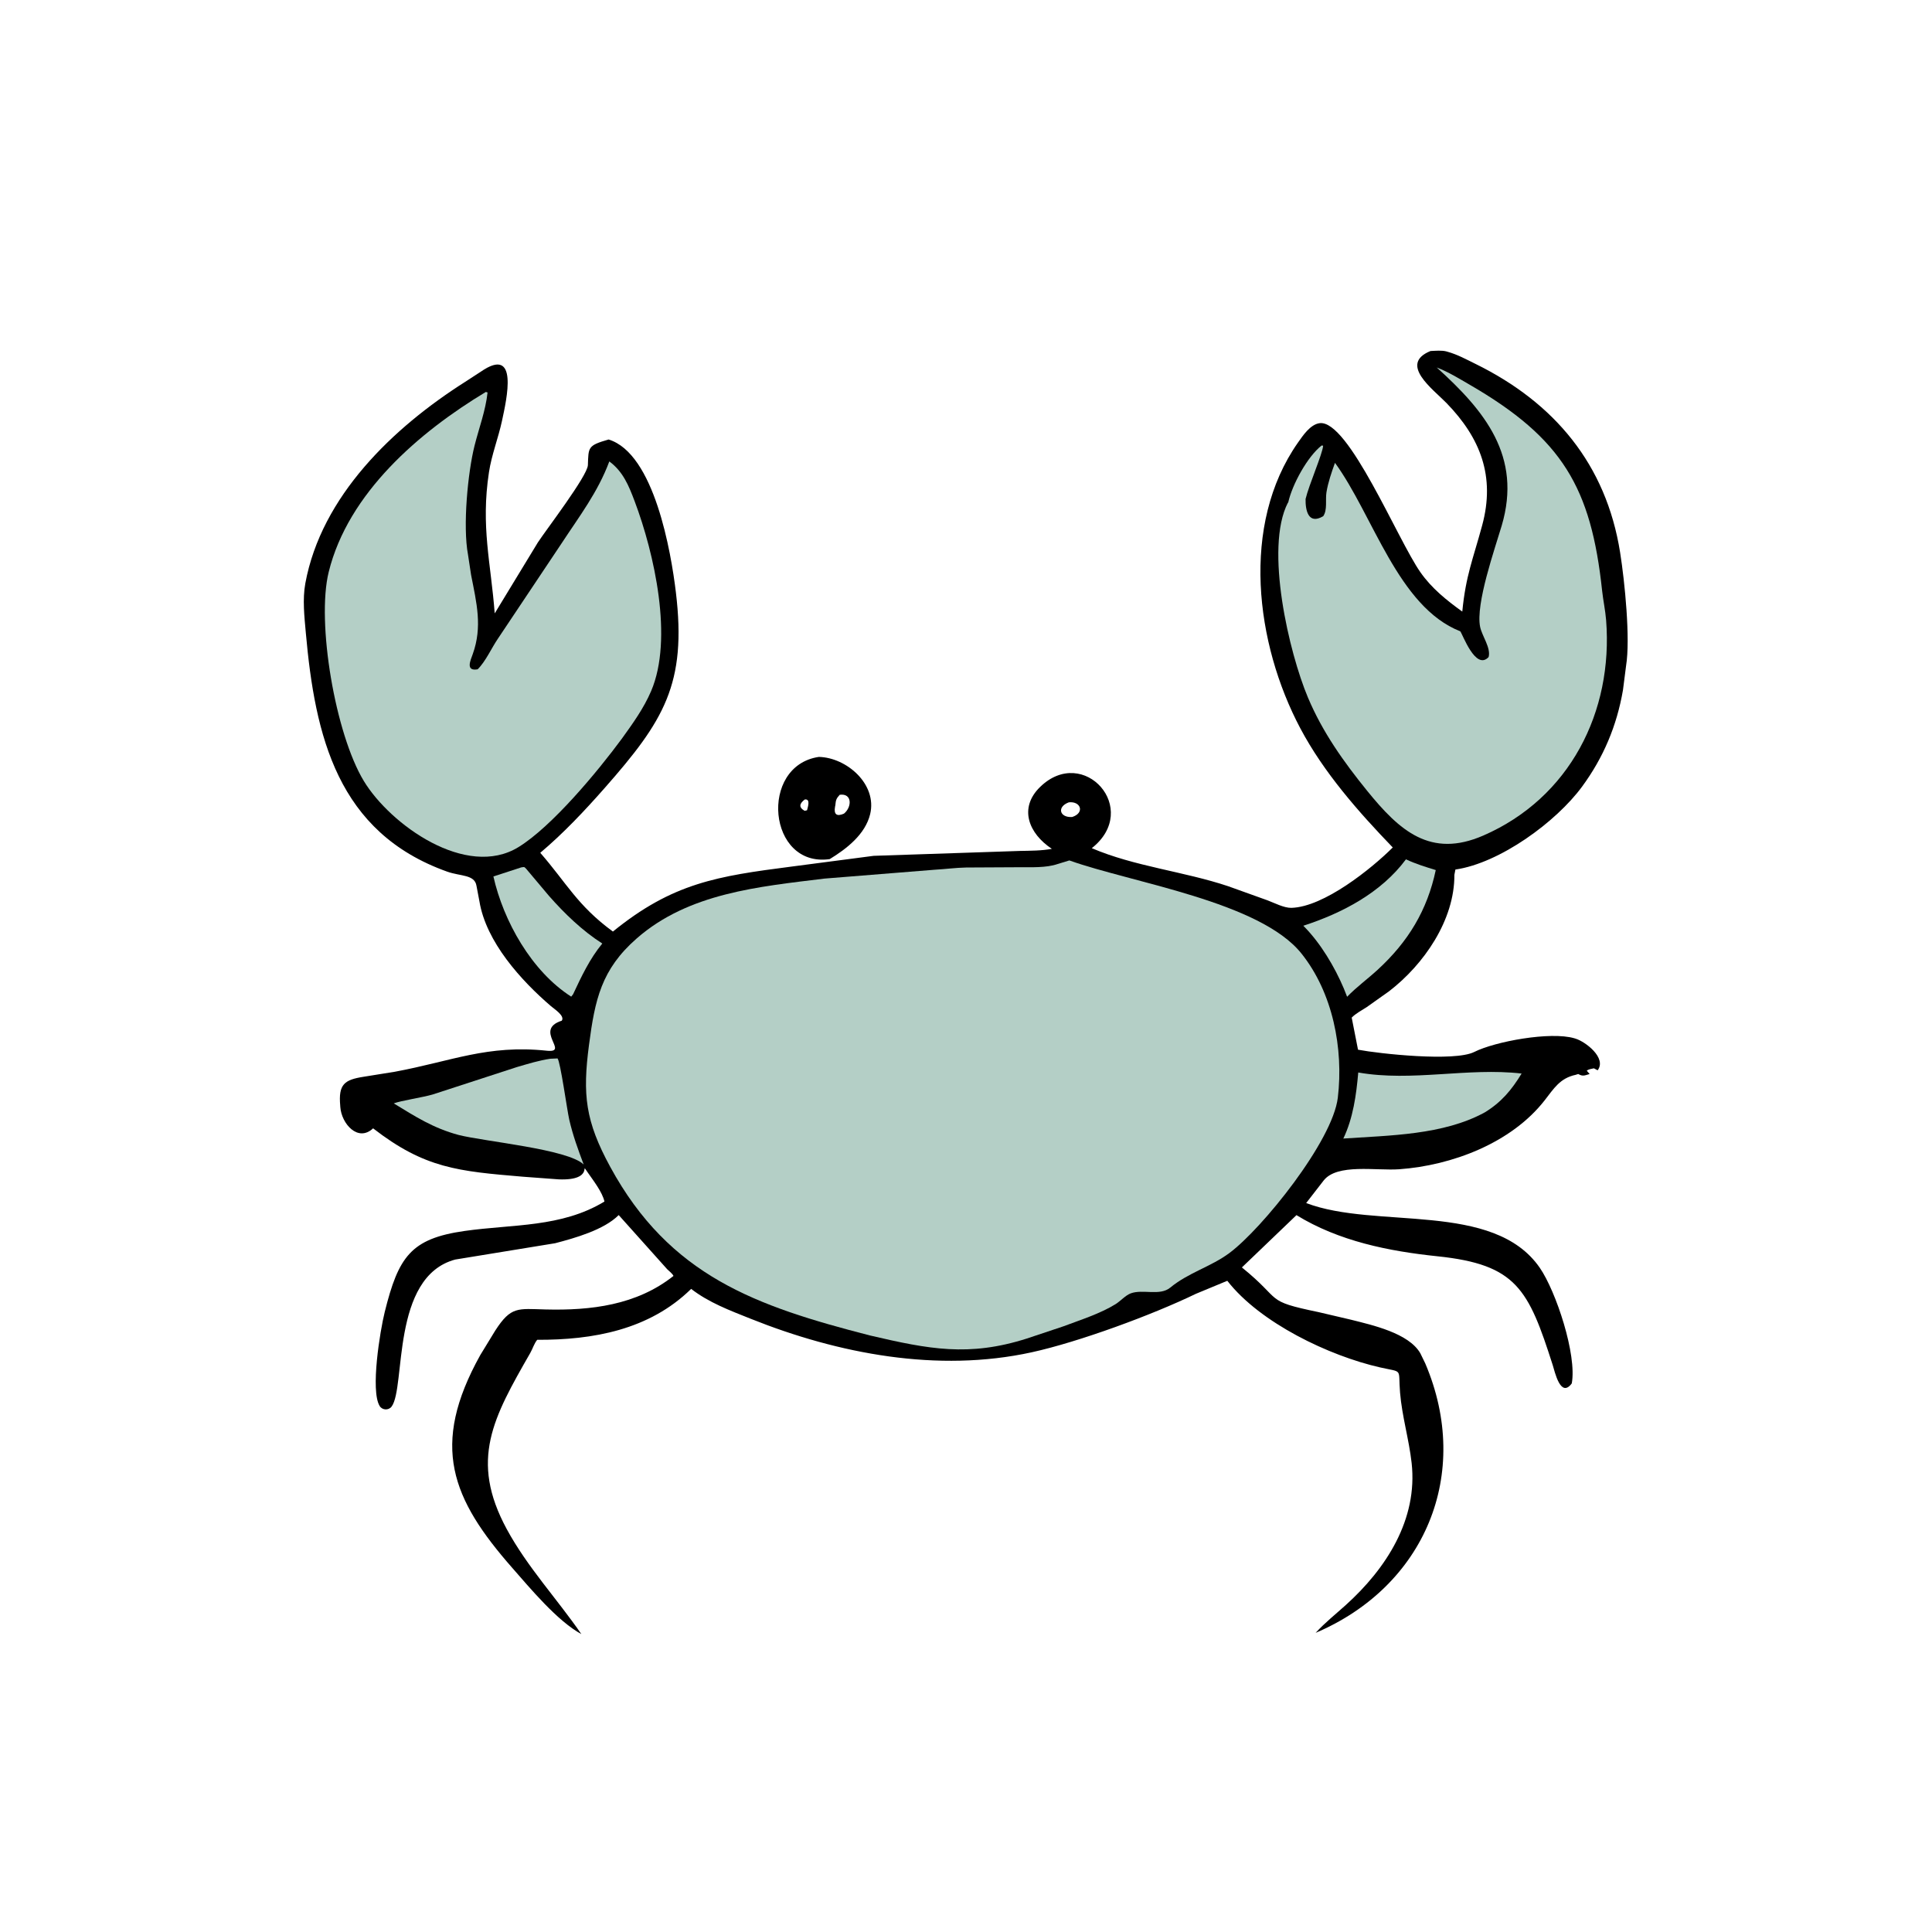
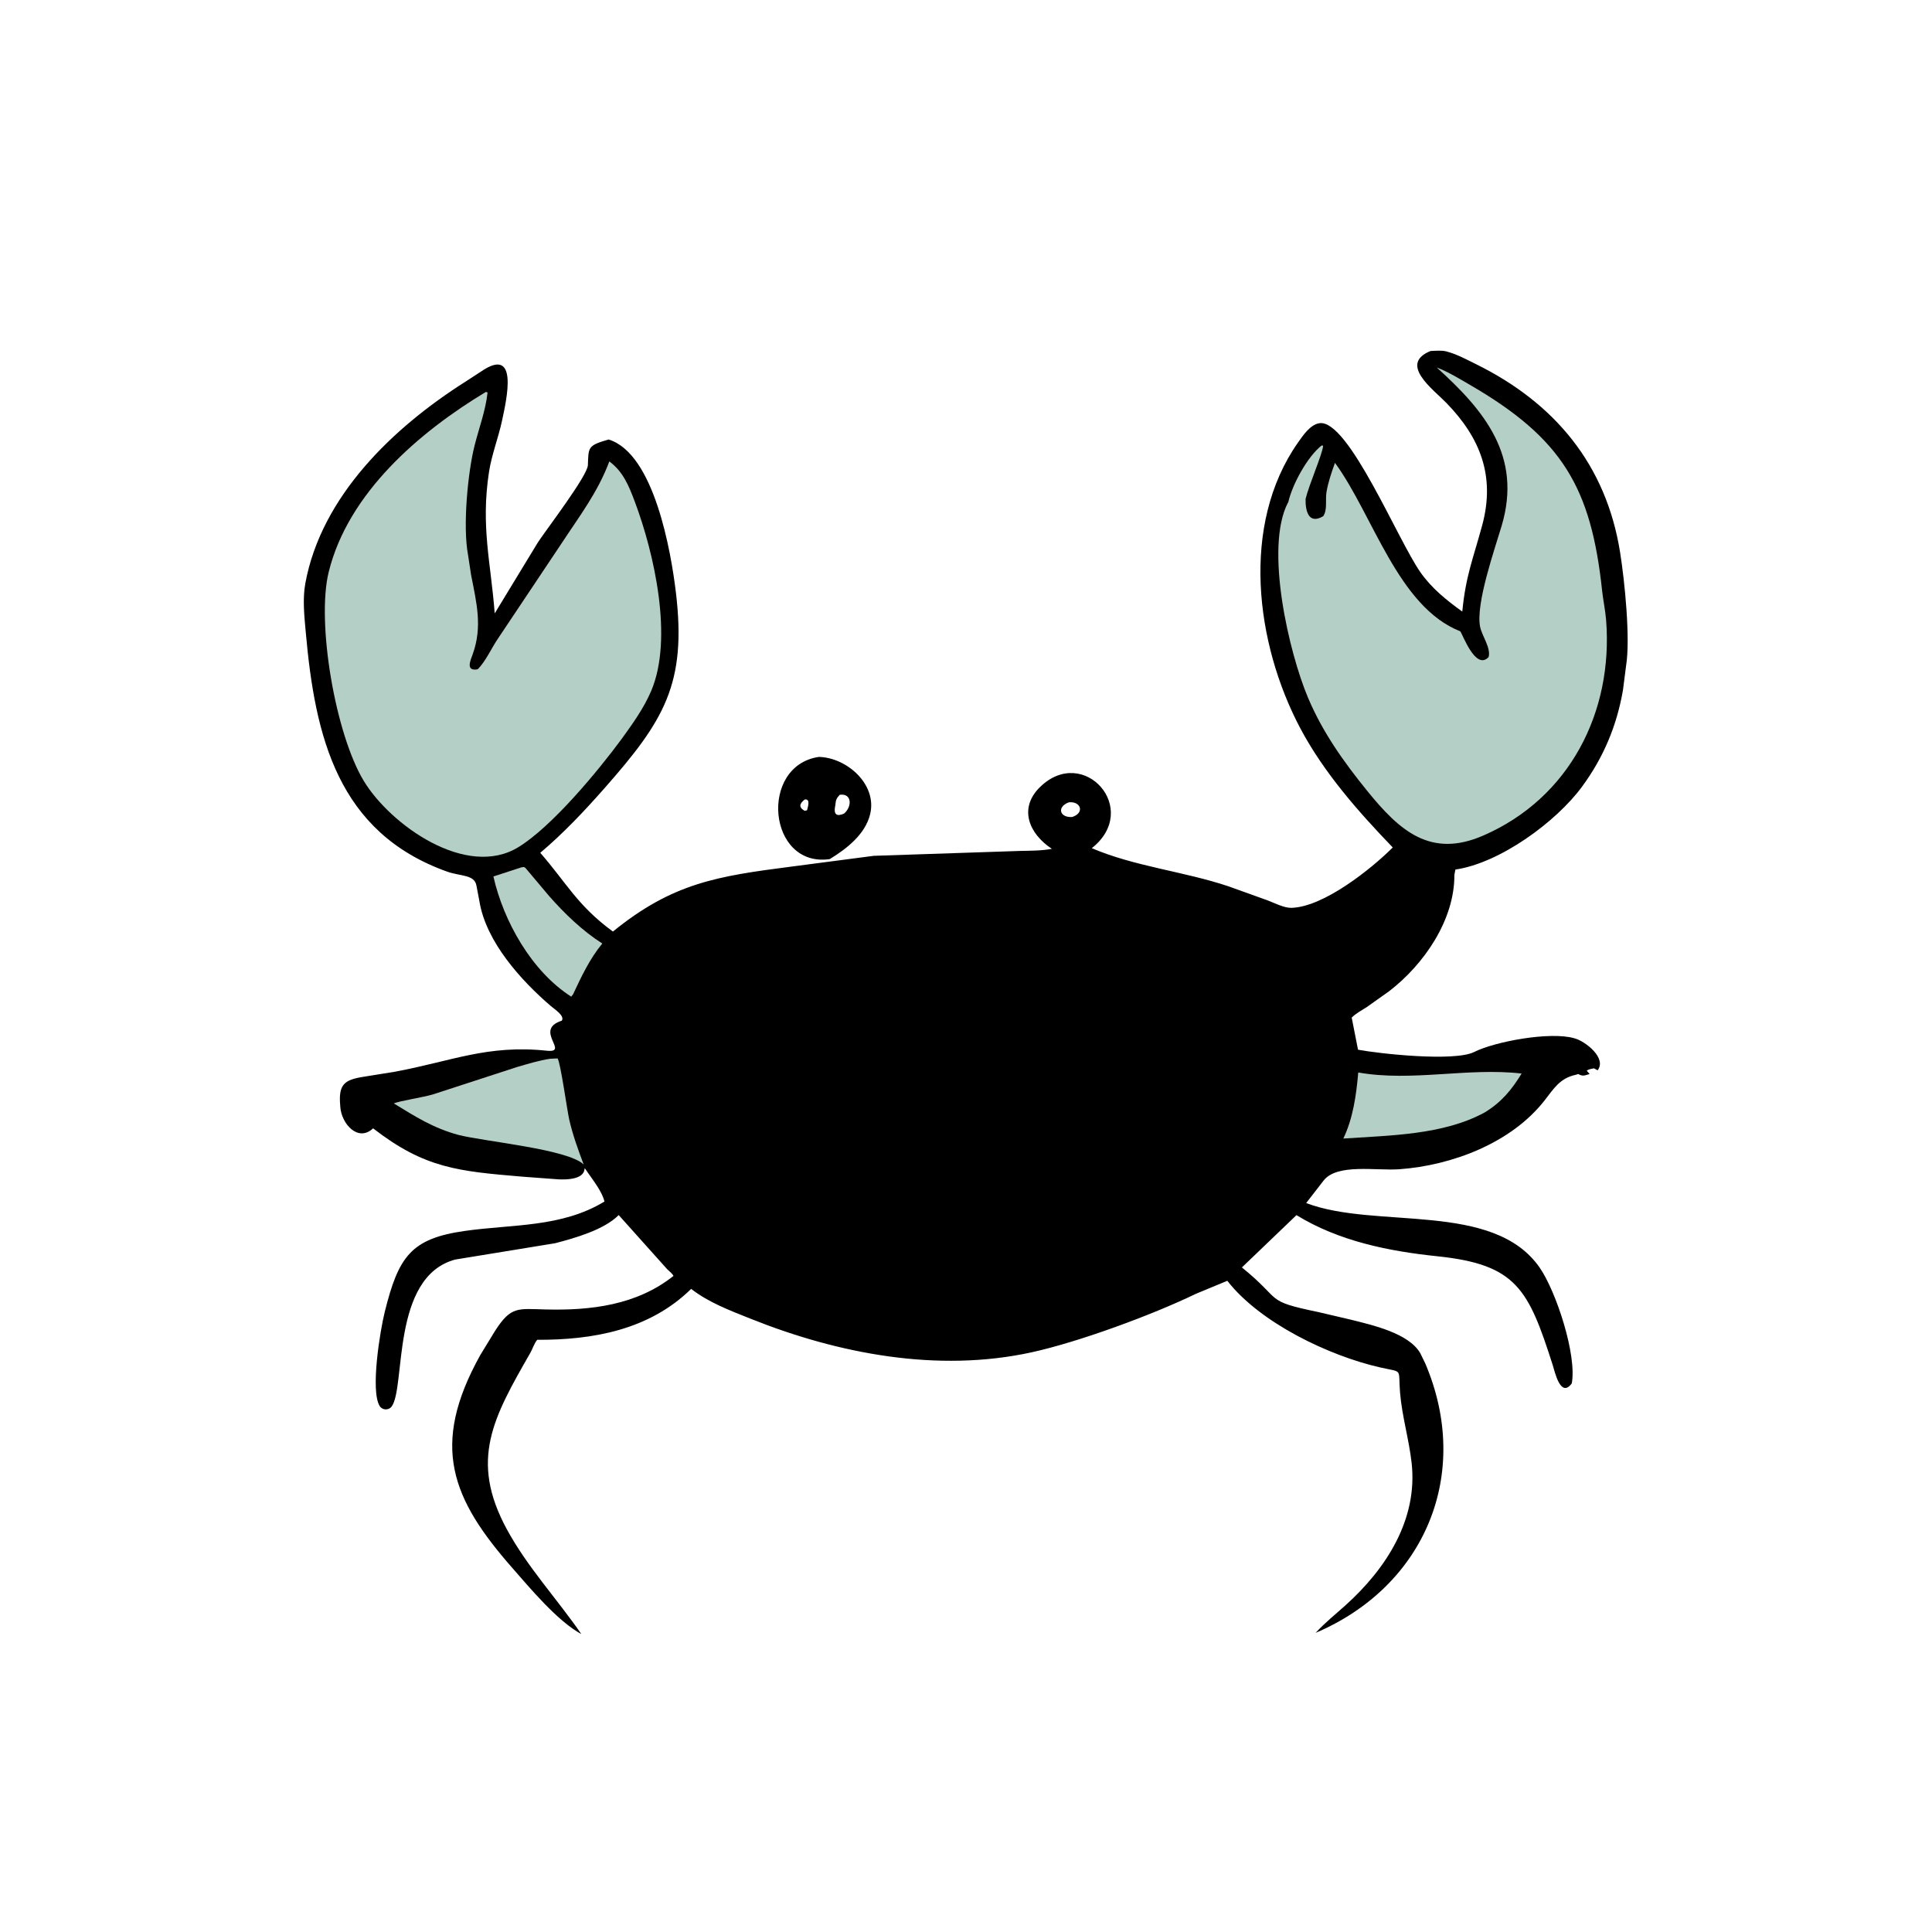
<svg xmlns="http://www.w3.org/2000/svg" version="1.1" style="display: block;" viewBox="0 0 2048 2048" width="640" height="640">
  <path transform="translate(0,0)" fill="rgb(0,0,0)" d="M 868.039 802.351 C 897.615 803.062 930.006 831.387 922.406 863 C 917.255 884.426 897.453 899.767 879.551 910.681 C 813.792 920.137 804.245 811.711 868.039 802.351 z M 890.127 842.5 C 886.379 846.578 886.005 848.236 885.5 853.55 L 885.171 855.184 C 883.769 863.039 886.722 865.95 894.616 862.5 C 903.249 855.537 903.465 840.634 890.127 842.5 z M 853.076 847.5 C 847.725 851.548 846.147 855.618 852.929 859.5 L 855.5 858.917 C 856.497 854.973 859.28 846.602 853.076 847.5 z" />
  <path transform="translate(0,0)" fill="rgb(0,0,0)" d="M 1516.37 372.098 C 1521.61 371.846 1528.39 371.184 1533.44 372.573 L 1534.5 372.888 C 1544.8 375.723 1554.57 381.067 1564.15 385.773 C 1647.86 426.933 1702.54 492.35 1717.37 585.5 C 1722.32 616.549 1728.38 677.228 1723.71 705.727 L 1720.4 731.598 C 1713.86 769.415 1699.72 803.06 1676.96 834 C 1649.62 871.156 1590.06 914.871 1542.78 921.757 L 1541.71 927.376 C 1541.97 975.368 1509.36 1022.38 1472.61 1050.68 L 1448.8 1067.58 C 1443.4 1071.14 1437.43 1074.09 1432.86 1078.71 L 1439.55 1112.72 C 1461.94 1116.97 1541.77 1125.7 1562.83 1115.09 C 1584.6 1104.12 1643.47 1093.11 1668.95 1100.64 L 1670 1100.96 C 1680.6 1104.13 1703.41 1121.46 1693.58 1134.56 L 1689.58 1132.46 C 1687.13 1133.05 1683.93 1133.32 1682.04 1135 L 1685.08 1138.5 C 1679.65 1139.99 1678.11 1141.33 1672.98 1138.5 L 1670.24 1139.36 C 1653.54 1142.95 1647.18 1153.89 1637.31 1166.51 C 1602 1211.66 1539.2 1235.42 1483.31 1239.45 C 1458.65 1241.22 1417.49 1233.12 1403.13 1251.38 L 1384.6 1275.28 C 1458.71 1303.54 1583.07 1272.8 1632.21 1343.87 C 1649.45 1368.81 1671.77 1436.31 1666.13 1466.5 C 1654.19 1482.56 1648.12 1453.83 1645.93 1447 C 1620.21 1366.6 1607.58 1340.44 1523.83 1331.72 C 1472.01 1326.32 1419.28 1315.71 1374.31 1288.09 L 1316.46 1343.53 C 1360.71 1379.29 1339.05 1378.71 1397.91 1390.94 L 1432.41 1399.02 C 1454.49 1404.61 1493.28 1413.09 1505.6 1434.52 L 1510.84 1445.3 C 1560.79 1562.56 1510.25 1681.7 1394.6 1730.9 C 1404.52 1720.08 1415.73 1711.22 1426.57 1701.43 C 1469.26 1662.91 1503.11 1610.85 1496.38 1550.76 C 1493.57 1525.64 1486.2 1501.45 1484.11 1476.17 C 1481.92 1449.7 1488.01 1455.21 1462.8 1449.48 C 1409.15 1437.28 1335.94 1402.53 1301 1357.69 L 1267.72 1371.48 C 1221.21 1393.97 1143.55 1422.56 1093.57 1433.5 C 994.021 1455.29 888.715 1435.17 795.568 1397.87 C 773.596 1389.07 751.513 1380.87 732.647 1366.28 C 688.249 1409.85 628.437 1420.46 569.449 1420.25 C 566.017 1424.57 564.791 1429.51 562.107 1434.19 C 522.91 1502.63 497.389 1547.47 537.203 1620.97 C 558.925 1661.08 590.477 1694.81 616.269 1732.21 C 590.79 1718.36 561.908 1683.53 543.059 1662.06 C 478.8 1588.88 455.563 1532.66 509.114 1436.44 L 525.085 1410.3 C 541.738 1384.61 548.81 1387.33 578.163 1388.08 C 626.171 1389.31 674.765 1383.61 713.932 1352.53 C 712.625 1349.89 709.377 1347.52 707.267 1345.45 L 655.845 1288.03 C 640.21 1303.79 609.064 1312.48 588.491 1317.87 L 482.5 1335.18 C 414.175 1353.58 430.277 1470.78 415.125 1491.01 C 411.912 1495.3 405.196 1494.91 402.46 1490.44 C 392.46 1474.08 402.925 1410.5 407.811 1390.84 C 422.385 1332.23 435.465 1312.99 492.5 1304.87 C 543.525 1297.61 595.156 1301.35 640.743 1273.68 C 638.543 1263.7 628.798 1251.22 622.955 1242.78 C 613.763 1229.5 631.644 1251.77 592.174 1250.17 L 554.266 1247.36 C 485.478 1241.55 450.319 1238.54 395.5 1196.09 C 379.458 1211.14 361.978 1191.17 360.744 1173.48 L 360.652 1172.05 C 358.609 1149.42 365.063 1144.63 385.295 1141.44 L 418.521 1136.1 C 478.845 1124.93 516.542 1107.19 579.648 1113.8 C 604.493 1116.4 565.117 1091.71 595.5 1081.97 C 599.068 1076.88 587.703 1069.72 584.004 1066.54 C 552.404 1039.39 515.239 998.522 508.192 955.331 L 505.082 938.956 C 503.127 926.874 488.187 929.03 474 923.964 C 357.74 882.449 333.945 780.314 324.172 670.719 C 322.656 653.716 320.551 635.278 323.669 618.33 C 340.682 525.855 416.74 453.275 493 404.844 L 509.695 393.983 C 550.262 365.914 537.046 423.16 532.166 445.965 C 528.257 464.233 521.146 482.026 518.334 500.5 C 509.532 558.322 520.333 596.518 524.415 650.213 L 570.166 575 C 578.678 561.931 622.762 504.445 623.18 493.081 C 623.879 474.084 622.871 472.274 645.157 465.885 C 693.72 480.8 711.384 585.677 716.455 627.782 C 728.183 725.15 703.626 764.195 640.828 835.488 C 619.543 859.652 597.345 883.224 572.7 904.013 C 600.211 935.486 612.119 960.046 649.717 987.484 C 713.142 935.915 760.493 928.763 838.903 918.635 L 926.117 907.216 L 1081.05 902.028 C 1092.23 901.781 1104.02 901.888 1115.01 899.799 C 1090.47 883.57 1079.59 856.611 1102.53 834.238 C 1148.7 789.207 1209.92 857.612 1157.34 899.093 C 1202.43 918.435 1254.95 923.751 1301.74 939.362 L 1343.64 954.402 C 1350.87 957.118 1361.18 962.568 1368.96 962.356 C 1403.39 961.416 1453.85 920.843 1476.38 898.351 C 1439.87 860.456 1403.25 818.906 1378.45 772.158 C 1330.72 682.173 1314.89 556.35 1375.77 469.348 C 1381.05 461.796 1388.97 449.899 1398.84 448.587 C 1429.36 444.53 1481.7 572.529 1505.75 606.695 C 1517.78 623.793 1533.31 636.201 1550.08 648.305 C 1553.81 609.993 1561.42 592.873 1571.17 556.879 C 1585.25 504.932 1569.27 464.249 1533.41 427.305 C 1519.21 412.673 1482.35 385.995 1516.37 372.098 z M 1133.02 850.5 C 1120.06 855.263 1123.13 866.874 1136.5 866.061 C 1149.99 861.828 1145.88 849.126 1133.02 850.5 z" />
  <path transform="translate(0,0)" fill="rgb(180,207,198)" d="M 552.444 919.5 C 555.527 919.13 555.43 918.43 557.632 920.804 L 581.928 949.663 C 598.471 968.483 617.331 986.662 638.463 1000.18 C 625.118 1016.35 616.337 1035.12 607.5 1053.94 L 605.5 1056.48 C 563.412 1029.58 533.676 976.335 523.031 929.092 L 552.444 919.5 z" />
-   <path transform="translate(0,0)" fill="rgb(180,207,198)" d="M 1490.37 910.926 C 1500.53 915.741 1511.24 918.99 1521.96 922.307 C 1512.95 964.895 1492.8 998.216 1460.33 1028.03 C 1449.67 1037.83 1438.1 1046.15 1427.99 1056.62 L 1424.47 1047.75 C 1414.76 1024.87 1400.04 1000.09 1382.52 982.297 L 1381.56 981.337 C 1422.86 967.911 1463.98 946.394 1490.37 910.926 z" />
  <path transform="translate(0,0)" fill="rgb(180,207,198)" d="M 1439.8 1136.88 C 1497.02 1146.94 1555.65 1131.41 1612.98 1138 C 1602.28 1155.48 1591.54 1168.42 1573.85 1179.22 C 1529.86 1203.26 1473 1203.55 1423.99 1206.91 C 1434.36 1185.26 1437.75 1160.52 1439.8 1136.88 z" />
  <path transform="translate(0,0)" fill="rgb(180,207,198)" d="M 583.381 1122.31 L 591 1121.97 C 594.044 1125.29 601.112 1176.71 603.4 1186.75 C 607.166 1203.27 612.785 1218.64 618.733 1234.44 C 601.945 1218.08 514.027 1210.18 486.167 1203.11 C 459.298 1195.89 440.497 1183.76 417.412 1169.64 C 424.435 1166.86 448.393 1163.23 458.722 1160.18 L 547.987 1131.12 C 559.714 1127.73 571.271 1124.07 583.381 1122.31 z" />
  <path transform="translate(0,0)" fill="rgb(180,207,198)" d="M 1383.97 528.92 C 1383.71 540.277 1386.54 556.714 1402.66 547.198 C 1407.29 540.573 1404.83 529.694 1406.09 521.908 C 1407.78 511.44 1411.54 500.585 1415.13 490.631 C 1455.65 546.074 1481.86 643.222 1547.93 669.21 C 1550.24 671.738 1564.15 711.384 1577.99 696.5 C 1580.62 686.8 1571 674.278 1568.99 664.5 C 1564.01 640.283 1584.63 581.641 1591.83 557.344 C 1613.71 483.563 1573.71 435.33 1522.98 389.527 C 1535.41 394.31 1546.54 401.214 1558.02 407.871 C 1656.35 464.854 1686.65 517.031 1698.29 626 C 1699.42 636.486 1701.73 646.957 1702.55 657.425 C 1710.18 754.44 1664.05 845.794 1572.37 885.708 C 1516.31 910.116 1483.5 880.566 1449.28 838.343 C 1424.27 807.483 1402.04 776.323 1386.5 739.485 C 1366.57 692.227 1340.37 581.253 1365.16 533.028 L 1365.57 532.631 C 1369.78 513.593 1385.99 483.961 1401.02 472.218 L 1402.58 472.5 C 1401.87 481.366 1387.57 513.8 1383.97 528.92 z" />
  <path transform="translate(0,0)" fill="rgb(180,207,198)" d="M 514.974 415.5 L 516.84 416.047 C 514.712 435.497 507.823 453.436 503.076 472.277 C 495.896 500.771 490.42 557.72 496.123 588.072 L 499.36 609.381 C 505.171 639.105 511.615 664.274 501.093 693.47 C 498.758 699.948 493.188 711.799 506.334 709.5 C 514.951 700.995 521.075 686.76 528.07 676.623 L 595.341 575.916 C 614.273 547.069 633.784 521.667 645.9 489.133 C 660.467 499.879 666.514 514.797 672.768 531.388 C 693.631 586.734 713.937 677.168 690.216 732.58 C 682.378 750.889 670.794 766.908 659.218 782.979 C 633.464 817.936 585.115 876.16 549.588 897.978 C 494.167 932.012 413.71 874.123 385.701 827.957 C 355.44 778.078 335.276 659.759 348.44 606.325 C 369.073 522.573 444.438 457.984 514.974 415.5 z" />
-   <path transform="translate(0,0)" fill="rgb(180,207,198)" d="M 1133.56 912.096 C 1199.88 935.801 1335.42 955.617 1379.56 1010.74 C 1412.82 1052.26 1424.33 1111.5 1418.15 1163.56 C 1412.67 1209.69 1337.85 1302.53 1303.17 1328.29 C 1283.5 1342.9 1259.88 1348.95 1240.47 1364.95 C 1229.39 1374.07 1211.32 1366.21 1198.5 1371.07 C 1193.01 1373.16 1187.68 1379.25 1182.58 1382.43 C 1166.39 1392.52 1145.07 1399.25 1127.22 1405.97 L 1088.24 1418.99 C 1026.94 1438.42 984.81 1430.27 922.245 1415.66 C 801.551 1384.63 709.997 1352.81 646.877 1236.93 C 620.447 1188.4 617.419 1160.44 624.364 1107.64 C 630.685 1059.59 637.377 1027.67 674.963 994.761 C 730.003 946.576 804.406 939.905 873.975 931.342 L 990.968 921.939 C 1002.08 921.335 1013.01 919.806 1024.19 919.598 L 1080.23 919.305 C 1092.92 919.232 1109.02 920.072 1121.02 915.927 L 1133.56 912.096 z" />
</svg>